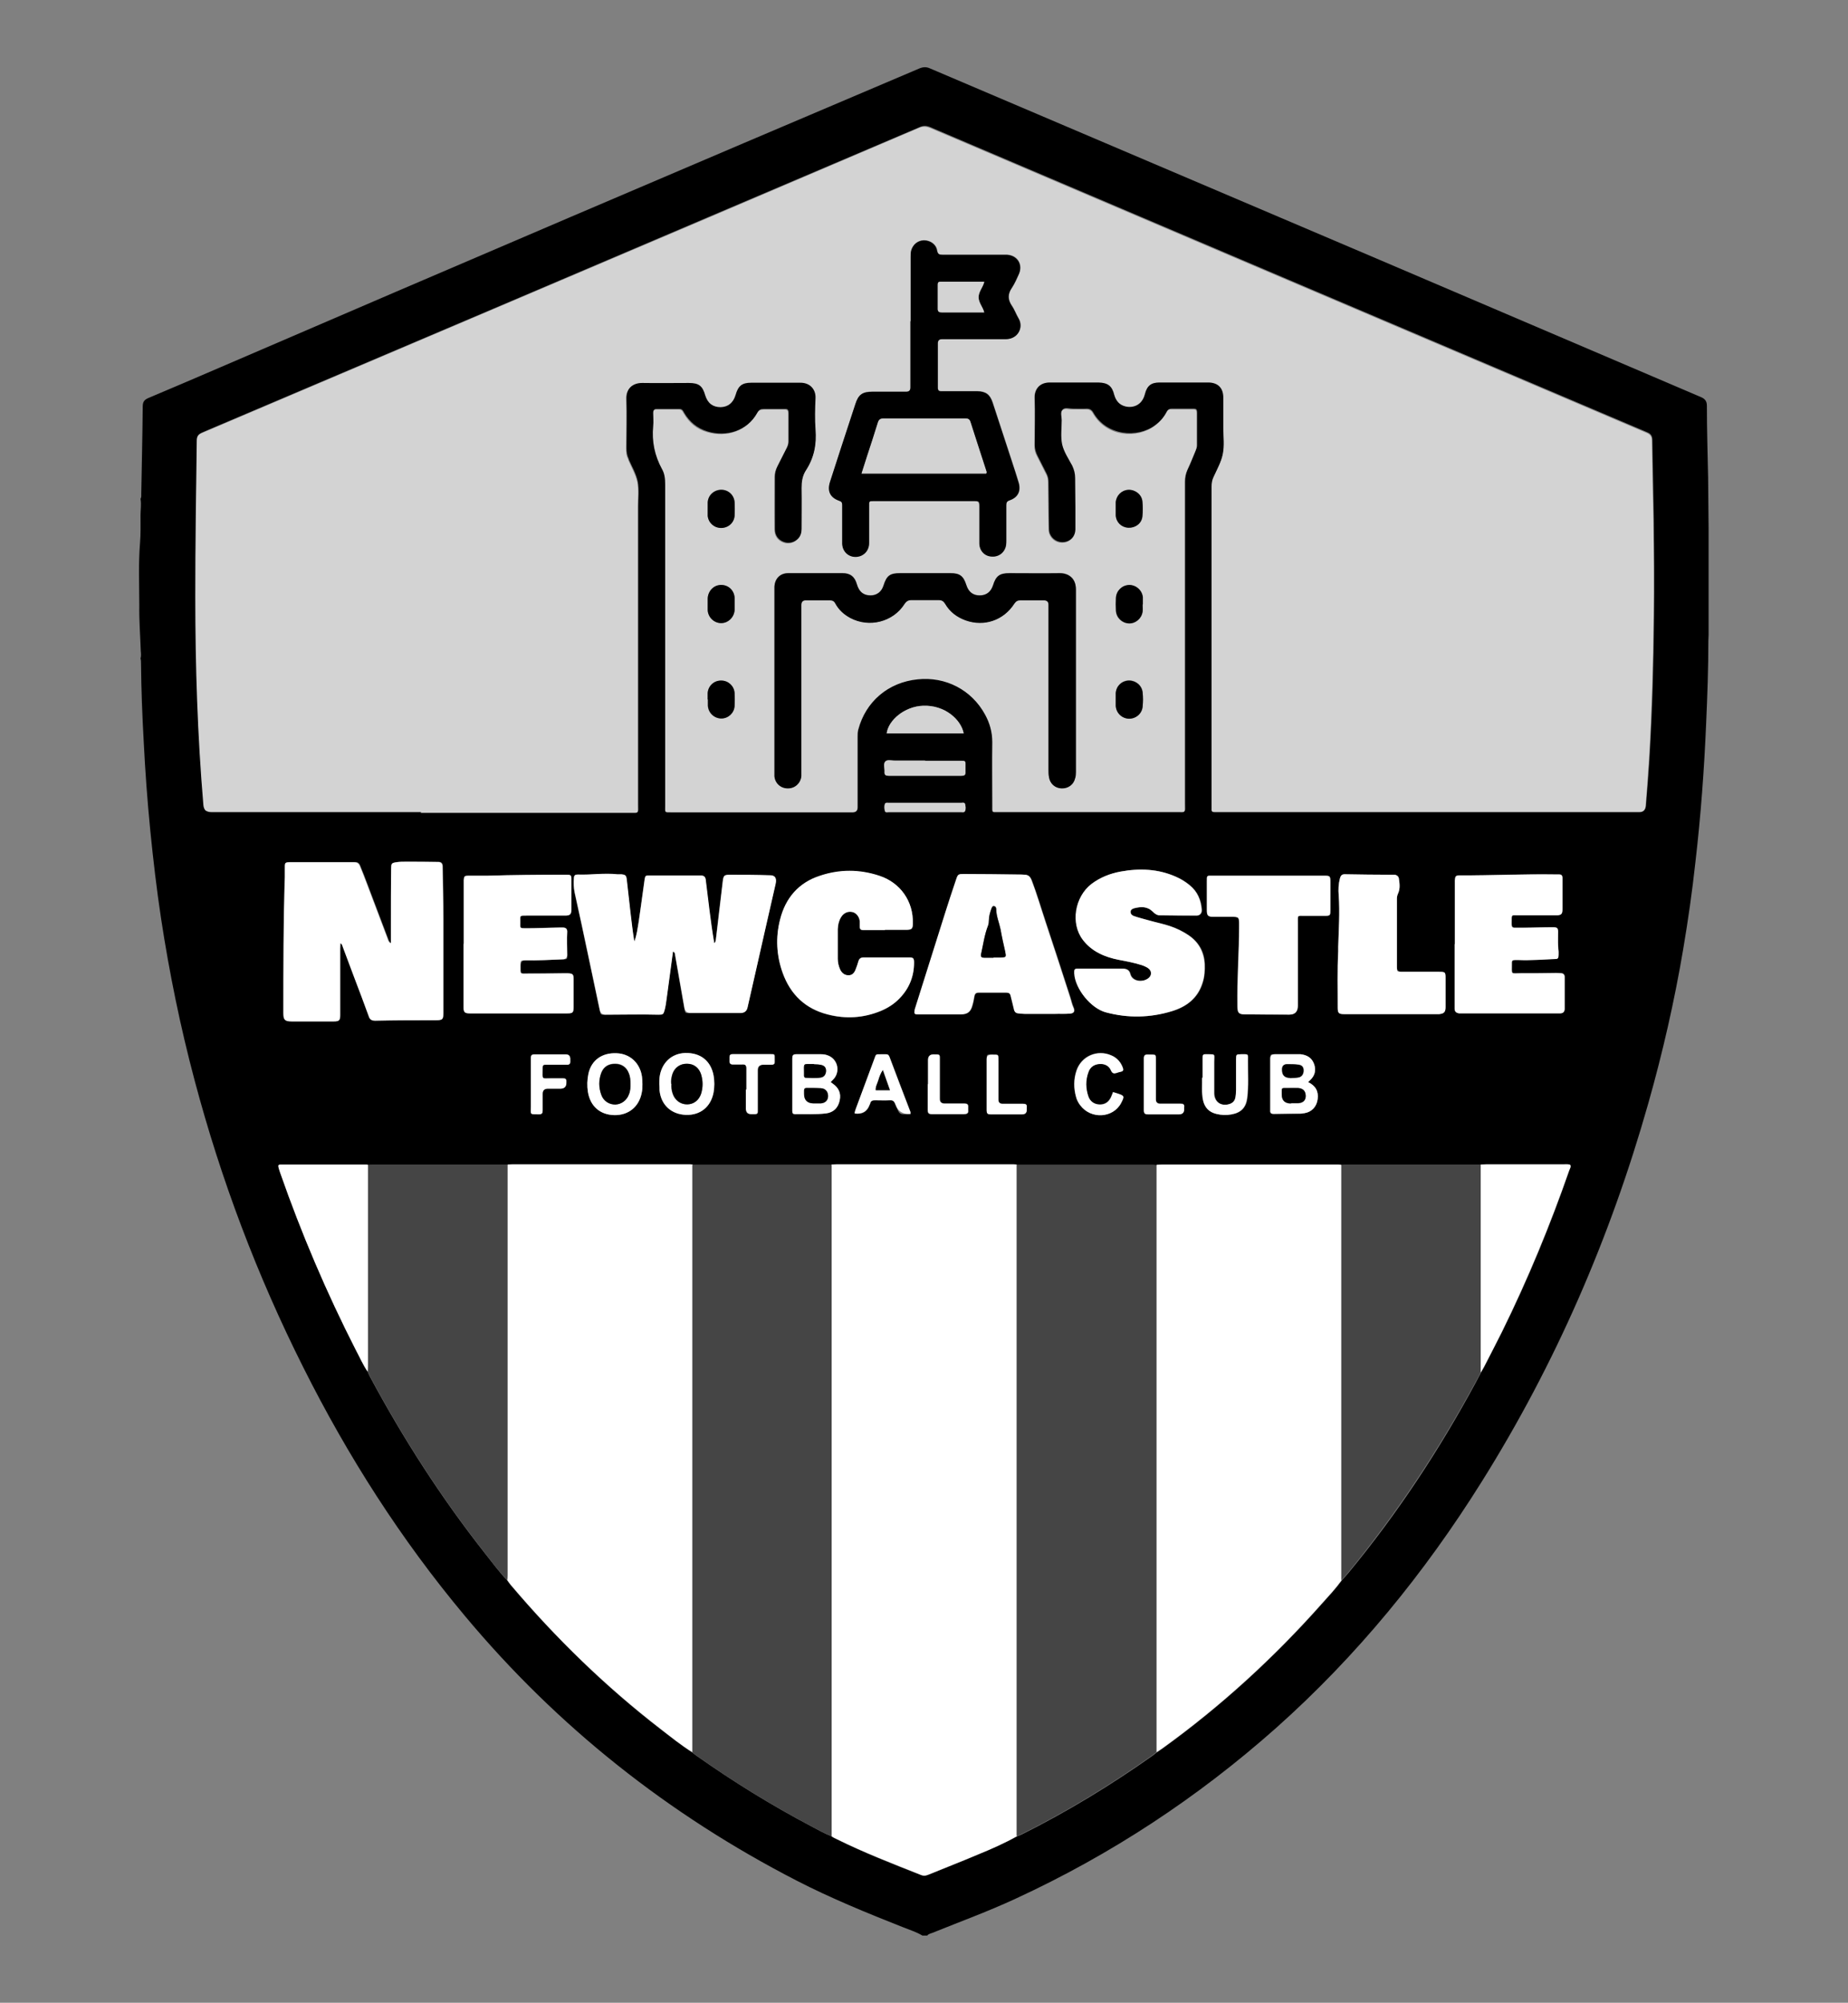
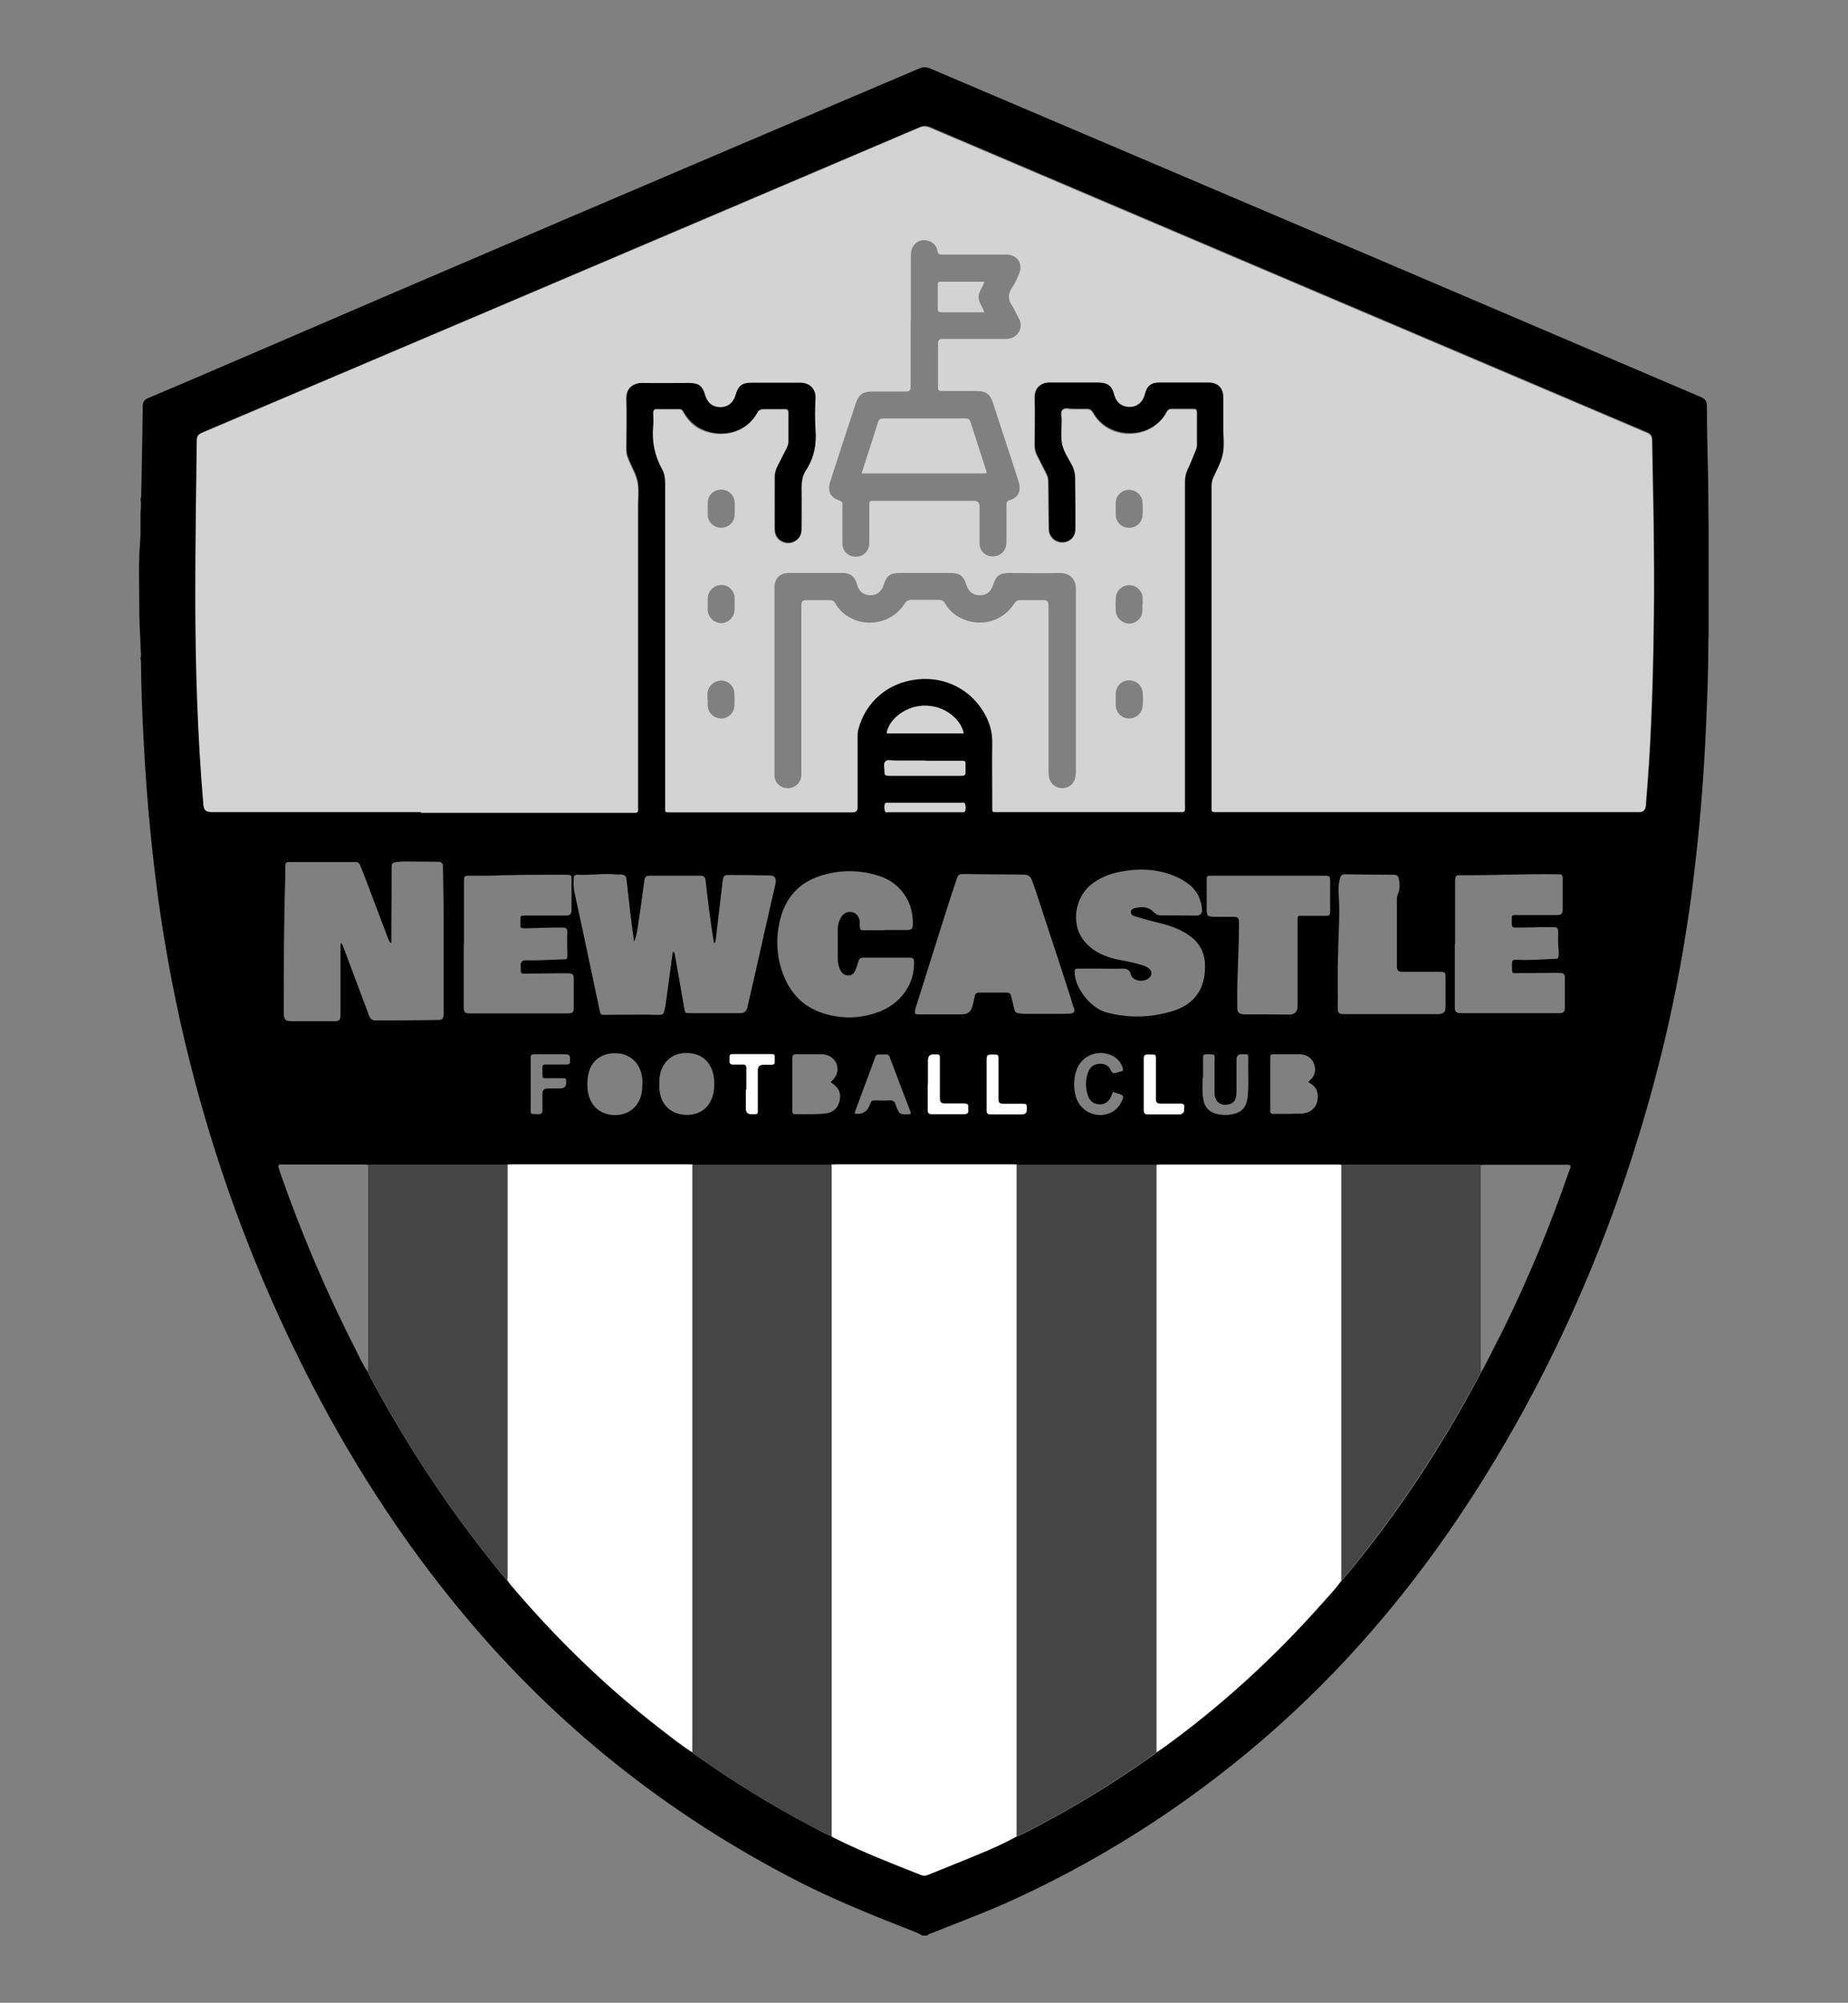
<svg xmlns="http://www.w3.org/2000/svg" viewBox="0 0 755.9 819">
  <rect x="0" y="0" width="755.9" height="819" fill="#808080" stroke="none" />
  <defs>
    <style>.cls-2{fill:#fff}.cls-3{fill:#d3d3d3}</style>
  </defs>
  <g id="Layer_1">
    <g id="Layer_1-2" data-name="Layer_1">
      <path d="M379.18 791.51h-1.9c-2.5-1.5-5.2-2.3-7.9-3.4-14.7-5.8-29.4-11.8-43.4-19-52.5-27-98-63-135.9-108.4-26.1-31.2-47.8-65.2-66-101.5-18.9-37.6-33.7-76.8-44.5-117.5-5.8-21.8-10.3-43.8-13.7-66.1-1.8-11.9-3.2-23.9-4.4-35.9-1.2-12.2-2.1-24.4-2.7-36.6-.6-10.6-1-21.2-1.1-31.9 0-.6 0-1.3-.2-1.9.3-1 .2-2.1.1-3.1-.2-6.2-.7-12.4-.6-18.6 0-8.5-.4-17.1.3-25.6.3-3.7.2-7.5.2-11.3 0-2.2.4-4.5 0-6.7.4-.7.3-1.4.3-2.1.2-11.9.5-23.8.6-35.7 0-1.8.6-2.7 2.2-3.4 10-4.2 20-8.5 30-12.8 94.9-40.9 190-81.5 285.2-121.9 1.6-.7 3-.9 4.7-.1 61.2 26.1 122.5 52.1 183.7 78.2l131.4 56.1c1.7.7 2.6 1.6 2.6 3.6 0 9.8.3 19.7.5 29.5.1 6.9.1 13.7.2 20.6v43.7c0 .8-.1 1.6-.1 2.4 0 11.2-.4 22.4-.9 33.6-.8 19-2.2 38-4.4 56.9-1.3 11.9-3 23.8-5 35.6-3.6 21.3-8.4 42.3-14.3 63.1-15.5 54.7-37.9 106.4-68.1 154.6-23.4 37.4-51.1 71.3-84.1 100.7-32.1 28.5-67.5 51.8-106.5 69.8-11.2 5.2-22.7 9.4-34.1 14-.7.3-1.6.4-2.1 1.1h-.1zm-228.7-315.2c-.4 0-.8-.1-1.2-.1h-33.8c-.5 0-1.1-.1-1.6.3v.7c.2.8.5 1.5.7 2.3 8.7 24.9 19 49.1 31 72.6 1.5 3 2.9 6.1 4.8 8.8.3.7.6 1.5 1 2.2 13.6 25.3 29.1 49.4 46.9 72 3 3.8 5.8 7.6 9.1 11.1.5.6.9 1.3 1.4 1.9 18.5 21.8 38.9 41.7 61.6 59.2 4.2 3.2 8.3 6.5 12.7 9.3.6.4 1.1.9 1.7 1.3 15 10.6 30.7 20.3 47 28.9 2.7 1.4 5.4 3 8.3 4.1.7.6 1.5.9 2.3 1.3 11.1 5.5 22.6 10 34.1 14.5 1.1.5 2.1.4 3.2 0 6.8-2.8 13.6-5.4 20.4-8.3 5.4-2.3 10.8-4.6 16-7.5.6-.2 1.2-.4 1.8-.7 18.8-9.4 36.7-20.3 53.8-32.4l1.5-1.2c.8-.5 1.6-1 2.4-1.6 24-17.3 45.7-37.2 65.3-59.3 2.7-3 5.5-6 7.9-9.3.9-1.1 1.9-2.1 2.8-3.2 20-24.2 37.2-50.3 52.1-77.9.7-1.3 1.4-2.7 2.1-4 .4-.8.9-1.5 1.3-2.3 2.4-4.8 4.9-9.5 7.3-14.3 10.6-21.4 19.7-43.4 27.5-66 .2-.7.8-1.4.4-2.2-.9-.3-1.8-.2-2.6-.2h-31.4c-.9 0-1.8 0-2.6.1h-55.1c-.6 0-1.3 0-1.9.1-.8 0-1.6-.1-2.4-.1h-70.8c-.8 0-1.6 0-2.4.1-.6 0-1.3-.1-1.9-.1h-55.1c-.8 0-1.6-.1-2.4-.1h-71c-.8 0-1.6 0-2.4.1h-57c-.7 0-1.4-.1-2.1-.1h-71.5c-.7 0-1.4 0-2.2.1h-55.1c-.6 0-1.3 0-1.9.1v-.2zm21.8-144.2h85.8c3.5 0 3 .4 3-3.1v-122.1c0-3.4.4-6.8-.2-10-.6-3.1-2.4-6.1-3.7-9.1v-.2c-.7-1.4-.9-2.9-.9-4.4 0-6.7.2-13.4 0-20.2-.1-4.2 2.6-6.8 6.8-6.7 6.3.2 12.6 0 18.9 0 4 0 5.5 1.2 6.7 5.1.9 3.2 3.1 4.9 6.3 4.8 3 0 5.1-1.8 6-4.9 1-3.7 2.7-5 6.5-5.1h19.9c4.2 0 6.5 3 6.4 6.4-.2 4.2-.3 8.5 0 12.7.5 6.1-.7 11.7-4 16.9-1.4 2.2-1.7 4.5-1.7 7.1v16.6c0 1.5-.3 2.9-1.3 4-1.5 1.8-3.9 2.5-6.1 1.7-2.3-.8-3.7-2.7-3.7-5.3v-21.4c0-1.5.4-3 1.1-4.4 1.3-2.5 2.5-5 3.8-7.5.4-.8.7-1.6.7-2.5v-11.8c0-1.1-.4-1.6-1.5-1.5h-8.6c-1.3 0-2 .3-2.6 1.5-4.1 7.4-12.6 10.1-20.5 7.7-4.2-1.3-7.3-3.9-9.5-7.6-.4-.7-.7-1.6-1.9-1.6h-9.4c-1 0-1.2.4-1.2 1.3 0 1.8.2 3.7 0 5.5-.6 6.2.6 12 3.6 17.5 1.1 1.9 1.3 4 1.3 6.2v131.5c0 2.9-.4 2.7 2.7 2.7h74.1c1.13 0 1.73-.57 1.8-1.7v-29c0-1 0-2.1.3-3.1 3.1-11.4 12.3-19.4 24.4-20.6 11.4-1.1 22.1 4.3 27.6 14.5 1.9 3.5 2.9 7.2 2.9 11.2-.2 8.6 0 17.3 0 25.9 0 3.1-.3 2.7 2.7 2.7h72.9c3.7 0 3.1.4 3.1-3.2v-131.7c0-1.7.3-3.3 1-4.9 1.2-2.5 2.2-5.1 3.3-7.7.3-.7.6-1.5.6-2.3v-13.4c0-1.1-.3-1.6-1.5-1.5h-8.9c-1.1 0-1.6.5-2 1.3-1.1 2.2-2.7 3.9-4.7 5.4-7.2 5.4-19.8 4.5-25.3-5-.7-1.3-1.6-1.8-3-1.7-1.8.1-3.7 0-5.5 0-1.4 0-3.2-.7-4.1.4-.8.9-.2 2.6-.2 4 0 3.4-.5 6.8.2 10 .7 3 2.6 5.8 4.1 8.6.8 1.6 1.2 3.2 1.2 5.1 0 4 0 8 .1 12 0 3 .1 6.1 0 9.1 0 2.8-2 4.9-4.6 5.3-2.7.4-5.2-1.1-6.1-3.6-.3-.9-.3-1.9-.3-2.8 0-6.1-.1-12.2-.2-18.2 0-1.1-.2-2.2-.7-3.2-1.3-2.5-2.5-5-3.8-7.5-.7-1.4-1.1-2.8-1.1-4.4 0-6.5.2-13 0-19.4-.1-3.4 2-6.5 6.3-6.4h19.9c3.8 0 5.5 1.3 6.5 5.1.6 2.5 2.1 4.2 4.6 4.7 3 .7 6.7-.4 7.8-4.9.9-3.5 2.6-4.9 6.1-4.9h20.1c3.9 0 6 2.2 6 6.2v12.5c0 3.5.4 7.1-.2 10.5-.7 3.3-2.4 6.4-3.8 9.5-.6 1.3-.8 2.5-.8 3.9v131.9c0 1 .4 1.3 1.3 1.2h173.7c1.53 0 2.37-.8 2.5-2.4.5-6.3 1-12.6 1.4-18.9 1.2-19.5 1.7-39 1.9-58.5.1-13.2 0-26.4-.1-39.6l-.6-32.4c0-1.7-.5-2.6-2.2-3.3-97.7-41.5-195.4-83.1-293.1-124.7-1.6-.7-2.9-.7-4.5 0-58.2 24.8-116.4 49.5-174.5 74.3-39.5 16.8-79 33.6-118.6 50.4-1.6.7-2.3 1.4-2.3 3.2-.3 21.3-.7 42.5-.6 63.8 0 28.4.9 56.8 3.3 85.1.3 2.9.2 3 3.3 3h85.8l-.2.3zm-12.4 53.5c-.9-.7-.9-1.4-1.2-2l-8.4-22.2c-.9-2.5-1.9-4.9-2.9-7.4-.4-1.1-1.1-1.6-2.4-1.5h-25.2c-3.4 0-3-.1-3.1 3.2v2.9c-.6 18.5-.6 37.1-.6 55.6 0 2.6.5 3.4 3.3 3.4h17.3c2.2 0 2.5-.4 2.6-2.5v-27.1c0-.7 0-1.5.1-2.4.7.5.8 1 1 1.5 1.6 4.3 3.2 8.5 4.8 12.8 1.9 5.2 3.9 10.3 5.8 15.5.5 1.2 1.1 1.9 2.6 1.9 8.3-.1 16.6 0 24.9-.2 2.7 0 3-.3 3-3.1v-38.1c0-7.2-.2-14.4-.3-21.6 0-1.27-.6-1.9-1.8-1.9-4.4 0-8.8-.1-13.2-.1-1.3 0-2.6 0-3.8.2-2.1.3-2.2.5-2.2 2.6 0 7.7 0 15.4-.1 23v7.4l-.2.1zm115.4 3.6c.8.4.7.9.8 1.4 1.3 7.2 2.5 14.5 3.8 21.7.4 2 .3 2 2.4 2h20.6c1.47 0 2.4-.73 2.8-2.2 2.5-10.7 4.9-21.5 7.3-32.2 1.4-6.1 2.8-12.3 4.2-18.4.5-2.3-.2-3.5-2.3-3.5-5.5-.1-11-.2-16.5-.2-2.3 0-2.5.3-2.8 2.6l-2.7 22.8c-.1.9 0 1.8-.8 2.6-1.5-8.7-2.5-17.4-3.5-26-.13-1.13-.77-1.7-1.9-1.7h-21.1c-1.2 0-1.87.6-2 1.8-.8 5.7-1.5 11.4-2.4 17.1-.4 2.7-.7 5.5-1.8 8.1-.6-4-1.1-8.1-1.6-12.1-.5-4.4-1-8.9-1.5-13.3-.2-1.5-.6-1.9-2.1-2.1h-1.7c-5.4-.6-10.8.4-16.3.1-1 0-1.4.3-1.5 1.4-.1 2-.1 3.9.3 5.9 1.9 8.5 3.7 17 5.5 25.5 1.6 7.6 3.2 15.1 4.8 22.7.4 1.7.4 1.8 2.2 1.8 7.3 0 14.5-.2 21.8 0 1.8 0 2.1-.1 2.5-1.9.4-1.5.6-3 .8-4.5.9-6.4 1.7-12.8 2.6-19.3l.1-.1zm152.1 25.4h4.3c2 0 4 0 6-.1 1.8-.1 2.2-1 1.5-2.6-.6-1.3-.8-2.7-1.3-4.1-3.3-10.3-6.7-20.6-10.1-30.9-1.9-5.7-3.6-11.4-5.7-17-.6-1.5-1.3-2-2.6-2.2-.9 0-1.8-.1-2.6-.1-7.5 0-15-.1-22.5-.2-2.2 0-2.4.1-3.1 2.2-1.5 4.5-3 8.9-4.4 13.4l-12.3 39-.3 1.2c-.2 1.3 0 1.6 1.3 1.6h17.7c2.7 0 3.9-1.1 4.6-3.7.3-1.2.6-2.5.8-3.7.2-1 .7-1.5 1.8-1.5h11.3c1 0 1.6.4 1.8 1.4.4 1.8.9 3.6 1.3 5.3.2 1.1.8 1.7 1.9 1.8.8 0 1.6.2 2.4.2h8.4-.2zm22.9-18.5h-8.9c-1.8 0-1.9.2-1.8 1.9.3 6.4 6.8 14.4 13 16 9 2.4 18.1 2.2 26.9-.5 5.9-1.8 10.6-5.3 12.5-11.5.8-2.6 1-5.2.9-7.8-.2-4.9-2.4-8.9-6.5-11.7-2.4-1.7-5-2.9-7.7-3.8-2.8-1-5.7-1.5-8.5-2.3-2.1-.6-4.2-1.1-6.2-1.8-.8-.2-1.5-.8-1.4-1.8 0-.8.8-1.2 1.5-1.4 2.7-.7 5.4-.8 7.6 1.4.8.8 1.7 1.5 2.9 1.5 5 0 9.9.1 14.9.1 1.5 0 2.3-1 2.2-2.4-.3-4-1.8-7.4-4.9-10-1.7-1.4-3.6-2.6-5.7-3.5-7.3-3.2-14.8-3.5-22.5-2.1-4.4.8-8.5 2.4-12 5.1-6.9 5.3-8.6 16.1-3.5 22.8 3.7 4.8 9 7.1 14.7 8.2 3.2.6 6.4 1.2 9.5 2.2.8.2 1.5.5 2.2 1 2 1.2 2 3.3 0 4.6-2.3 1.4-6.2.9-7-2-.4-1.7-1.6-2.3-3.4-2.2-2.9.1-5.8 0-8.6 0h-.2zm-88.3-15.8h8.9c2.1 0 2.5-.5 2.5-2.6.2-9-5.1-16.7-13.7-19.5-8.1-2.6-16.2-2.6-24.3 0-8.8 2.9-14.1 9.1-16.3 17.9-1.8 7.3-1.5 14.8 1.1 21.9 3.2 8.8 9.3 14.6 18.4 16.9 7.3 1.9 14.6 1.4 21.6-1.4 2.9-1.2 5.5-2.9 7.7-5.1 4-4.1 6-9 6-14.7 0-1.8-.3-2.1-2.1-2.1h-18.5c-1.3 0-1.9.5-2.2 1.7-.3 1.1-.7 2.1-1.1 3.2-.5 1.3-1.3 2.4-2.9 2.4s-2.7-.9-3.4-2.3c-.7-1.4-1-2.9-1-4.4v-12.2c0-1.7.4-3.3 1.3-4.8 1-1.8 2.8-2.6 4.6-2.2 1.6.3 2.9 1.9 3.1 3.8v2.2c0 1 .3 1.4 1.4 1.4h8.9v-.1zm233.1 5.7v26.4c0 1.2.7 1.7 1.7 1.9h41.5c1.2 0 1.7-.7 1.8-1.8v-13c0-1-.5-1.5-1.4-1.6-.7 0-1.4-.1-2.2-.1-4.7 0-9.4.2-14.1.1-4.6 0-3.8.9-3.9-4.1 0-.9.3-1.3 1.2-1.3h1.7c4.8.2 9.6-.2 14.4-.4 1.6 0 1.7-.2 1.8-1.8v-1.2c-.3-2.5-.3-4.9-.2-7.4 0-2.2-.2-2.6-2.3-2.6-3.9 0-7.8.1-11.7.2h-3.6c-1.1 0-1.4-.5-1.4-1.4v-.7c0-3.5-.3-3 2.9-3h15.3c2.2 0 2.6-.4 2.6-2.7v-12.5c0-1-.4-1.5-1.4-1.5h-1.2c-13.1-.2-26.2.5-39.3.4-1.8 0-2 .3-2.1 2.1v25.9l-.1.1zm-405.4 0v25.7c0 2.2.4 2.7 2.6 2.7h39.6c2.5 0 2.8-.3 2.8-2.7v-11.3c0-2-.3-2.3-2.4-2.4h-1.9c-4.6 0-9.3.1-13.9.1-3.9 0-3.4.6-3.5-3.4 0-1.33.67-2 2-2 5 .1 10.1-.2 15.1-.4 1.9 0 2 0 2-1.8 0-3.1-.2-6.2 0-9.4 0-1.2-.5-1.8-1.7-1.8h-1.7c-4.4 0-8.8.2-13.2.3-3 0-2.6 0-2.6-2.6s-.4-2.6 2.6-2.6h15.8c1.9 0 2.5-.5 2.5-2.4v-12.5c0-1.6-.2-1.7-1.8-1.8h-1.2c-10.4 0-20.8 0-31.2.4h-7.9c-1.6 0-1.8.3-1.9 1.8v26.1h-.1zm329-27.9h-22.8c-2.4 0-2.3-.2-2.3 2.4v11.5c0 2.4.4 2.8 2.7 2.9h6.9c3.7 0 3.6 0 3.6 3.8 0 10.9-.9 21.9-.7 32.8 0 2.7.5 3.2 3.2 3.3 6 0 12 0 18 .1 2.33 0 3.5-1.2 3.5-3.6v-33.6c0-3.7-.4-3.2 3.1-3.2h7.7c2.4 0 2.5 0 2.5-2.4v-11.3c0-2.6 0-2.7-2.7-2.7h-22.8.1zm28.7 29.1v1.9c-.4 7.7-.1 15.3-.2 23 0 2.2.4 2.6 2.7 2.6h38.8c2-.3 2.6-.9 2.6-2.9v-11.8c0-2.4-.1-2.6-2.6-2.6h-15.3c-1.33 0-2-.67-2-2v-27.8c0-.8.2-1.5.5-2.3.9-1.9.6-4.1.3-6.1-.1-.8-.9-1.5-1.9-1.5h-1.4c-6.2 0-12.5-.1-18.7-.2-1.3 0-1.8.6-2.1 1.7-.6 2.3-.7 4.6-.5 6.9.5 7 0 14.1-.2 21.1zm-12.3 55.3c.4-.3.6-.5.7-.7 2-1.8 2.6-4 1.8-6.5-.9-2.7-2.9-3.9-5.6-4.2h-10.5c-1.8 0-1.9 0-1.9 1.8v21.1c-.1 1.1.3 1.6 1.5 1.5 3.6 0 7.2 0 10.8-.1.6 0 1.1 0 1.7-.2 3.1-.5 5.1-2.7 5.4-5.8.4-3.2-.9-5.4-3.9-6.9zm-195.3 0c.5-.6 1.1-1 1.5-1.6 2.6-3.3 1.1-8.1-2.9-9.4-.8-.3-1.7-.4-2.6-.4h-10.1c-1.3 0-1.6.5-1.6 1.7v21.6c0 .8.3 1.2 1.1 1.2 4.2 0 8.5.2 12.7-.3 3.1-.4 5-2.4 5.6-5.4.6-2.8-.4-5.1-2.9-6.8-.3-.2-.5-.4-.8-.6zm-77 .9c0-1.1 0-2.2-.2-3.2-.8-5.5-4.9-9.3-10.3-9.5-6-.3-10.4 2.9-11.6 8.4-.5 2.4-.6 4.9-.2 7.4 1 5.8 5 9.3 10.8 9.5 5.8.1 10.1-3.4 11.2-9.1.2-1.2.2-2.4.3-3.5zm6.9-.1c0 .9 0 1.7.1 2.6.6 6 4.8 9.8 10.8 10 5.9.2 10.2-3.3 11.3-9.2.4-2.3.4-4.6 0-6.9-1.2-6.1-5.4-9.4-11.7-9.2-5.6.2-9.7 4.1-10.4 10-.1.9-.1 1.8-.1 2.7zm124.5-143.4c-1-5.5-7.6-11.7-16.7-11.3-7.5.3-14.1 5.9-14.8 11.3h31.5zm97.7 140.8c.1 2.7-.3 6 .4 9.3.6 3 2.5 4.8 5.4 5.5 2 .5 4.1.6 6.2.2 3.9-.7 5.9-2.8 6.4-6.7.6-5 .2-10.1.3-15.1 0-3.1.4-2.8-2.8-2.8-1.33 0-2 .73-2 2.2v12.5c0 1 0 2.1-.3 3.1-.3 1.4-1.2 2.2-2.5 2.6-3.5 1-6.1-.8-6.2-4.5v-12.7c0-3.5.8-3.1-3.4-3.2-1.1 0-1.3.5-1.3 1.4v8.2h-.2zm-119.4 14.7v-.6c-2.9-7.5-5.7-15.1-8.6-22.6-.3-.7-.6-1.1-1.4-1h-1.9c-2.5 0-2.1-.1-2.9 2-2.5 6.7-5 13.5-7.5 20.2-.2.7-.6 1.3-.5 2 3.07.4 5.1-.8 6.1-3.6 0-.2.1-.3.2-.4.2-1.2 1-1.5 2.1-1.4 1.9 0 3.8.1 5.8 0 1.5-.1 2.1.5 2.5 1.8 1.5 4.1 1.5 4 5.9 3.8 0 0 .2 0 .3-.1l-.1-.1zm82.7-8.8c-.3.7-.5 1.4-.8 2-.9 1.9-2.4 3-4.5 3s-3.9-1.1-4.7-3.1c-1.3-3.4-1.3-6.9 0-10.3.8-2 2.4-3.1 4.6-3.2 2.1-.1 3.8.8 4.6 2.7.5 1.2 1.2 1.3 2.2 1l2.1-.6c.7-.2.8-.6.6-1.3-.8-2.5-2.4-4.3-4.8-5.3-5.7-2.5-12.2.3-14.2 6.2-1.2 3.6-1.2 7.2-.2 10.8.3 1.2 1 2.4 1.7 3.4 4.4 5.8 13.5 5.3 16.7-.9 1.5-2.9 1.4-3-1.7-4-.5-.2-1.1-.3-1.7-.5l.1.1zm-238.1-3.3v9.1c0 3.5-.6 3.1 3.2 3.2 1.3 0 1.6-.5 1.6-1.7v-6.7c0-1.33.7-2.03 2.1-2.1h5.3c1.53 0 2.3-.8 2.3-2.4v-.5c.1-1.1-.4-1.4-1.4-1.3h-4.3c-4.7-.1-3.9 1-4-4.3v-.2c0-.9.4-1.1 1.2-1.1h8.6c1.1 0 1.6-.4 1.5-1.5v-1c0-1.13-.6-1.7-1.8-1.7h-12.7c-1.3 0-1.7.4-1.6 1.6v10.6zm161.4-132.2h-12.2c-1.4 0-3.2-.6-4.1.4s-.2 2.8-.3 4.2c-.1 1.3.5 1.6 1.7 1.6h29.7c1.2 0 1.8-.3 1.7-1.6v-1.9c0-2.8.3-2.6-2.5-2.6h-13.9l-.1-.1zm-73.2 134.4v7.9c0 1.4.7 2.1 2.1 2.1 3 0 2.7.3 2.7-2.6v-15.3c0-1.53.8-2.3 2.4-2.3h3.4c.7 0 1.1-.2 1.1-1v-1c0-2.5.1-2.3-2.1-2.3h-15.1c-.8 0-1.2.2-1.2 1.1v1.4c-.1 1.2.3 1.8 1.6 1.7h3.6c1.2 0 1.7.3 1.7 1.6v8.6l-.2.1zm162.6-2.1v10.5c0 1.3.5 1.6 1.7 1.6h12.7c1.4 0 2.1-.7 2.1-2.1v-.7c.2-1.2-.4-1.5-1.5-1.5h-8.4c-1.13 0-1.7-.6-1.7-1.8v-15.3c0-3.2.6-2.9-3.2-3-1.2 0-1.7.4-1.7 1.6v10.7zm-88.3-.1v10.5c0 1.2.3 1.7 1.6 1.7h13.2c1.2 0 1.8-.3 1.7-1.6v-1.2c.1-1.2-.4-1.5-1.5-1.5h-8.1c-1.33 0-2-.63-2-1.9v-15.6c0-2.7.3-2.6-2.6-2.6-1.4 0-2.13.77-2.2 2.3v9.8l-.1.1zm24 .1v10.5c0 1.2.4 1.7 1.6 1.7h12.9c1.2 0 1.83-.6 1.9-1.8v-1c.1-1.2-.4-1.5-1.5-1.5h-8.4c-1.13 0-1.7-.57-1.7-1.7v-15.6c0-3 .5-2.8-2.9-2.8-1.8 0-1.9 0-1.9 1.8v10.4zm-25.4-111.3h14.8c.5 0 1.3.2 1.6-.3.5-.9.4-2 .1-3-.2-.8-1.1-.5-1.7-.5h-29.4c-.5 0-1.3-.2-1.6.3-.5.9-.3 2-.1 3 .2.8 1.1.5 1.6.5h14.7z" />
      <path d="M172.28 332.11h-85.8c-2.07 0-3.17-1-3.3-3-2.4-28.3-3.3-56.7-3.3-85.1 0-21.3.3-42.5.6-63.8 0-1.9.7-2.6 2.3-3.2 39.5-16.8 79.1-33.6 118.6-50.4 58.2-24.7 116.4-49.5 174.5-74.3 1.6-.7 2.9-.6 4.5 0 97.7 41.6 195.4 83.2 293.1 124.7 1.7.7 2.2 1.7 2.2 3.3.1 10.8.4 21.6.6 32.4.2 13.2.3 26.4.1 39.6-.2 19.5-.8 39-1.9 58.5-.4 6.3-.9 12.6-1.4 18.9-.13 1.6-.97 2.4-2.5 2.4h-173.7c-.9 0-1.4-.2-1.3-1.2v-131.9c0-1.4.2-2.7.8-3.9 1.4-3.1 3.2-6.2 3.8-9.5.7-3.4.2-7 .2-10.5v-12.5c0-3.9-2.1-6.1-6-6.2h-20.1c-3.5 0-5.2 1.4-6.1 4.9-1.1 4.5-4.8 5.6-7.8 4.9-2.5-.6-3.9-2.3-4.6-4.7-.9-3.7-2.6-5-6.5-5.1h-19.9c-4.3 0-6.4 3-6.3 6.4.2 6.5 0 13 0 19.4 0 1.6.3 3 1.1 4.4 1.3 2.5 2.5 5 3.8 7.5.5 1 .7 2.1.7 3.2 0 6.1 0 12.2.2 18.2 0 1 0 1.9.3 2.8.9 2.5 3.4 4 6.1 3.6 2.6-.4 4.5-2.5 4.6-5.3v-9.1c0-4-.1-8-.1-12 0-1.8-.4-3.4-1.2-5.1-1.5-2.8-3.4-5.6-4.1-8.6-.7-3.2-.2-6.7-.2-10 0-1.4-.6-3.1.2-4 .9-1 2.7-.3 4.1-.4h5.5c1.5 0 2.3.4 3 1.7 5.5 9.6 18 10.5 25.3 5 2-1.5 3.5-3.2 4.7-5.4.4-.8.9-1.4 2-1.3h8.9c1.2 0 1.5.4 1.5 1.5v13.4c0 .8-.3 1.6-.6 2.3-1.1 2.6-2.1 5.2-3.3 7.7-.7 1.6-1 3.2-1 4.9v131.7c0 3.7.5 3.2-3.1 3.2h-72.9c-3 0-2.7.4-2.7-2.7 0-8.6-.1-17.3 0-25.9 0-4.1-1-7.7-2.9-11.2-5.5-10.2-16.2-15.7-27.6-14.5-12.1 1.2-21.4 9.2-24.4 20.6-.3 1-.3 2-.3 3.1v29c0 1.07-.6 1.63-1.8 1.7h-74.1c-3.1 0-2.7.2-2.7-2.7v-131.5c0-2.2-.2-4.3-1.3-6.2-3-5.5-4.2-11.3-3.6-17.5.2-1.8 0-3.7 0-5.5 0-.9.3-1.3 1.2-1.3h9.4c1.2 0 1.4.8 1.9 1.6 2.2 3.8 5.3 6.4 9.5 7.6 7.9 2.4 16.4-.4 20.5-7.7.6-1.2 1.4-1.5 2.6-1.5h8.6c1.2 0 1.5.4 1.5 1.5v11.8c0 .9-.3 1.7-.7 2.5-1.3 2.5-2.5 5-3.8 7.5-.7 1.4-1.1 2.8-1.1 4.4 0 7.1-.1 14.2 0 21.4 0 2.6 1.4 4.5 3.7 5.3 2.2.8 4.6 0 6.1-1.7 1-1.2 1.3-2.5 1.3-4 0-5.5.1-11 0-16.6 0-2.5.3-4.9 1.7-7.1 3.4-5.1 4.5-10.7 4-16.9-.3-4.2-.2-8.5 0-12.7.2-3.5-2.1-6.5-6.4-6.4h-19.9c-3.8 0-5.4 1.3-6.5 5.1-.9 3.1-2.9 4.8-6 4.9-3.2 0-5.3-1.6-6.3-4.8-1.1-3.9-2.6-5.1-6.7-5.1-6.3 0-12.6.1-18.9 0-4.2-.1-7 2.5-6.8 6.7.2 6.7 0 13.4 0 20.2 0 1.5.1 3 .9 4.4v.2c1.3 3 3 5.9 3.7 9.1.6 3.2.2 6.7.2 10v122.1c0 3.5.5 3.1-3 3.1h-85.8l.2-.3zm200.2-200.8v27.1c0 1.13-.57 1.7-1.7 1.7h-13.9c-4 0-5.6 1.2-6.9 5-2 6-3.9 12-5.9 18-1.5 4.6-3 9.3-4.5 13.9-1.2 3.8 0 6.4 3.8 7.7.9.3 1.3.7 1.2 1.7v15.8c0 3.5 2.8 5.8 6.2 5.4 2.8-.3 4.8-2.6 4.8-5.7v-14.9c0-2.2-.2-2.2 2.3-2.2h40.6c1.4 0 2.13.7 2.2 2.1v15.3c0 3 2.2 5.2 5.1 5.3 2.9.2 5.3-1.7 5.8-4.6.1-.7.1-1.4.1-2.1v-14.2c0-1 .1-1.7 1.4-2.1 3.5-1.1 4.7-3.8 3.6-7.4-.9-3.1-2-6.1-2.9-9.1-2.6-7.8-5.1-15.6-7.7-23.5-1.1-3.3-2.8-4.5-6.2-4.6h-14.6c-1.2 0-1.7-.4-1.6-1.6v-18c0-1.13.57-1.7 1.7-1.7h26.1c5 0 7.4-4.9 5.2-8.5-1-1.6-1.6-3.5-2.7-5.1-1.7-2.5-1.8-4.8 0-7.4 1.2-1.7 2-3.6 2.8-5.5 1.8-4-.5-7.8-4.8-8h-26.4c-1.3 0-1.9-.1-2.2-1.7-.4-2.6-2.8-4.2-5.4-4.2s-4.5 1.7-5.2 4.2c-.2.9-.2 1.7-.2 2.6v26.2l-.1.1zm-55.7 147v39.1c.3 2.9 2.6 4.9 5.5 4.9s5.2-2.1 5.5-5v-70c0-1.27.6-1.9 1.8-1.9h9.8c1.1 0 1.7.3 2.3 1.3 1.4 2.6 3.5 4.5 6.1 5.9 7.7 4.2 17.5 1.7 22.2-5.7.8-1.2 1.5-1.6 2.9-1.6h11c1.3 0 2 .3 2.7 1.5 1.9 3.3 4.8 5.5 8.4 6.8 7.6 2.6 15.5 0 19.9-6.8.6-1 1.3-1.4 2.5-1.4h9.6c1.2 0 1.83.6 1.9 1.8v67.4c0 1 0 2.1.2 3.1.4 2.6 2.5 4.4 5.1 4.6 2.8.1 5-1.5 5.6-4.2.2-.8.2-1.6.3-2.4v-74.8c0-4.7-3.2-6.7-6.7-6.6-6.8.2-13.6 0-20.4 0-4.1 0-5.6 1.1-6.8 5-.9 2.7-2.7 4.2-5.5 4.1-2.7 0-4.5-1.5-5.4-4.2-1.2-3.8-2.7-4.9-6.6-4.9h-20.4c-4.3 0-5.6 1-6.9 5.1-.8 2.5-2.7 4-5.3 4-2.9 0-4.7-1.4-5.6-4.6-.9-3.2-2.7-4.5-5.9-4.5h-22.1c-3.4 0-5.5 2.2-5.7 5.5v38.5zm150.6-31.1v-2.9c-.3-2.9-2.8-5.2-5.7-5-2.8.1-5.1 2.3-5.3 5.2-.1 1.7-.1 3.5 0 5.3.2 2.9 2.5 5 5.3 5.2 2.8.1 5.3-2 5.6-4.8.1-.9 0-1.9 0-2.9l.1-.1zm-177.9-.2v2.6c.2 2.9 2.7 5.2 5.5 5.2s5.3-2.3 5.5-5.3v-5c-.1-3-2.5-5.3-5.4-5.3s-5.4 2.3-5.6 5.4v2.4zm166.9 39v2.6c.2 3 2.5 5.2 5.5 5.2 2.8 0 5.2-2.1 5.5-5 .2-1.9.2-3.8 0-5.7-.3-2.9-2.7-4.9-5.6-4.9s-5.1 2.2-5.4 5.1v2.7zm-166.9 0v2.6c.2 3 2.6 5.2 5.5 5.2s5.2-2.2 5.4-5c.1-1.8.1-3.7 0-5.5-.2-2.9-2.6-5-5.4-5s-5.3 2.2-5.6 5.1v2.6h.1zm166.9-78.1v2.9c.2 2.8 2.4 4.9 5.1 5 2.9.2 5.4-1.7 5.8-4.6.2-2 .2-4.2 0-6.2-.3-2.8-2.9-4.8-5.7-4.7-2.7.1-5 2.2-5.2 5v2.6zm-166.9.1v2.9c.3 2.8 2.6 4.9 5.5 4.9s5.3-2.1 5.5-5c.1-1.8.1-3.7 0-5.5-.2-2.9-2.5-5-5.4-5.1-2.9 0-5.4 2.1-5.6 5.1v2.7z" class="cls-3" />
      <path d="M416.08 750.81c-5.1 2.9-10.5 5.3-16 7.5-6.8 2.9-13.6 5.5-20.4 8.3-1.1.5-2.1.5-3.2 0-11.5-4.6-23-9-34.1-14.5-.8-.4-1.6-.7-2.3-1.3v-274.6c.8 0 1.6-.1 2.4-.1h71c.8 0 1.6 0 2.4.1v274.5l.2.1zm-132.9-34.3c-4.5-2.8-8.6-6.1-12.7-9.3-22.7-17.5-43.1-37.3-61.6-59.2-.5-.6-1-1.3-1.4-1.9 0-.7.1-1.4.1-2.2v-167.7c.7 0 1.4-.1 2.2-.1h71.5c.7 0 1.4 0 2.1.1v240.2l-.2.1zm265.5-70.2c-2.4 3.3-5.2 6.3-7.9 9.3-19.6 22.1-41.3 42-65.3 59.3-.8.6-1.6 1-2.4 1.6v-240.2c.8 0 1.6-.1 2.4-.1h70.8c.8 0 1.6 0 2.4.1v170z" class="cls-2" />
      <path fill="#454545" d="M283.18 716.51v-240.2h57v274.6c-2.9-1.1-5.6-2.7-8.3-4.1-16.3-8.6-31.9-18.2-47-28.9-.6-.4-1.1-.9-1.7-1.3v-.1zm189.8-240.2v240.2l-1.5 1.2c-17.1 12.1-35 23-53.8 32.4-.6.3-1.2.5-1.8.7v-274.5h55.1c.6 0 1.3 0 1.9.1l.1-.1zm75.7 170v-170c.6 0 1.3-.1 1.9-.1h55.1v84.9c-.7 1.3-1.3 2.7-2.1 4-15 27.6-32.2 53.6-52.1 77.9-.9 1.1-1.9 2.2-2.8 3.2v.1zm-341.1-170v167.7c0 .7 0 1.4-.1 2.2-3.3-3.5-6.2-7.3-9.1-11.1-17.8-22.6-33.3-46.7-46.9-72-.4-.7-.7-1.4-1-2.2 0-1 .1-2.1.1-3.1v-81.5c.6 0 1.3-.1 1.9-.1h55.1v.1z" />
-       <path d="M159.88 385.61v-7.4c0-7.7 0-15.4.1-23 0-2.1.1-2.3 2.2-2.6 1.3-.2 2.6-.2 3.8-.2 4.4 0 8.8 0 13.2.1 1.2 0 1.8.63 1.8 1.9.1 7.2.3 14.4.3 21.6v38.1c0 2.8-.2 3.1-3 3.1-8.3 0-16.6 0-24.9.2-1.5 0-2.2-.6-2.6-1.9-1.9-5.2-3.8-10.3-5.8-15.5-1.6-4.3-3.2-8.5-4.8-12.8-.2-.5-.2-1.1-1-1.5 0 .9-.1 1.6-.1 2.4v27.1c0 2.1-.4 2.5-2.6 2.5h-17.3c-2.8 0-3.3-.8-3.3-3.4 0-18.6 0-37.1.6-55.6v-2.9c0-3.3-.3-3.2 3.1-3.2h25.2c1.2 0 1.9.4 2.4 1.5 1 2.5 2 4.9 2.9 7.4l8.4 22.2c.2.6.3 1.3 1.2 2l.2-.1zm115.4 3.6c-.9 6.5-1.7 12.9-2.6 19.3-.2 1.5-.4 3-.8 4.5-.5 1.8-.7 1.9-2.5 1.9-7.3-.2-14.5 0-21.8 0-1.2 0-1.93-.6-2.2-1.8-1.6-7.6-3.2-15.1-4.8-22.7-1.8-8.5-3.6-17-5.5-25.5-.4-2-.5-3.9-.3-5.9 0-1 .5-1.4 1.5-1.4 5.4.2 10.8-.7 16.3-.1h1.7c1.6.2 1.9.5 2.1 2.1.5 4.4 1 8.9 1.5 13.3.5 4 .9 8.1 1.6 12.1 1-2.6 1.3-5.4 1.8-8.1l2.4-17.1c.2-1.8.3-1.8 2-1.8h21.1c1.13 0 1.77.57 1.9 1.7 1.1 8.6 2 17.3 3.5 26 .8-.8.6-1.8.8-2.6l2.7-22.8c.3-2.3.6-2.6 2.8-2.6 5.5 0 11 0 16.5.2 2.1 0 2.8 1.2 2.3 3.5-1.4 6.2-2.8 12.3-4.2 18.4-2.4 10.7-4.9 21.5-7.3 32.2-.33 1.47-1.27 2.2-2.8 2.2h-20.6c-1.33 0-2.13-.67-2.4-2-1.3-7.2-2.5-14.5-3.8-21.7 0-.4 0-1-.8-1.4l-.1.1zm152.1 25.4h-8.4c-.8 0-1.6-.1-2.4-.2-1.1 0-1.7-.7-1.9-1.8-.4-1.8-.9-3.6-1.3-5.3-.2-1.1-.8-1.4-1.8-1.4h-11.3c-1.1 0-1.6.4-1.8 1.5-.2 1.3-.4 2.5-.8 3.7-.7 2.6-1.9 3.6-4.6 3.7h-17.7c-1.3 0-1.5-.2-1.3-1.6 0-.4.2-.8.3-1.2l12.3-39c1.4-4.5 2.9-8.9 4.4-13.4.7-2.1.9-2.2 3.1-2.2 7.5 0 15 .1 22.5.2.9 0 1.8 0 2.6.1 1.3.1 2 .7 2.6 2.2 2.2 5.6 3.8 11.3 5.7 17 3.4 10.3 6.8 20.6 10.1 30.9.4 1.4.7 2.8 1.3 4.1.8 1.6.3 2.5-1.5 2.6-2 .2-4 0-6 .1h-4.3.2zm-21-23h2.9c2.3 0 2.3-.1 1.9-2.3-.6-3-1.3-6.1-1.9-9.1-.5-2.8-1.7-5.5-1.8-8.4 0-.6-.3-1.1-.9-1.2-.6 0-.8.4-1 .9-.6 1.7-1.1 3.3-1.1 5.1 0 .6 0 1.2-.3 1.9-1.5 3.8-2 7.9-2.9 11.8-.2 1.1.3 1.4 1.3 1.4h3.8v-.1zm43.9 4.5h8.6c1.8 0 3 .5 3.4 2.2.7 3 4.6 3.5 7 2 2-1.2 2-3.4 0-4.6-.7-.4-1.4-.7-2.2-1-3.1-1-6.3-1.6-9.5-2.2-5.7-1.1-11.1-3.4-14.7-8.2-5.1-6.7-3.3-17.5 3.5-22.8 3.6-2.7 7.6-4.3 12-5.1 7.7-1.4 15.3-1.1 22.5 2.1 2.1.9 4 2.1 5.7 3.5 3.2 2.6 4.6 6 4.9 10 .1 1.4-.8 2.5-2.2 2.4-5 0-9.9 0-14.9-.1-1.2 0-2.1-.7-2.9-1.5-2.2-2.2-4.8-2.1-7.6-1.4-.7.2-1.4.5-1.5 1.4 0 1 .6 1.5 1.4 1.8 2 .7 4.1 1.2 6.2 1.8 2.8.8 5.7 1.4 8.5 2.3 2.7.9 5.3 2.2 7.7 3.8 4.1 2.8 6.2 6.8 6.5 11.7.1 2.6 0 5.3-.9 7.8-2 6.3-6.6 9.7-12.5 11.5-8.9 2.7-17.9 2.9-26.9.5-6.2-1.6-12.7-9.7-13-16 0-1.7 0-1.9 1.8-1.9h9.1zm-88.3-15.8h-8.9c-1 0-1.4-.4-1.4-1.4v-2.2c-.2-1.9-1.5-3.5-3.1-3.8-1.8-.4-3.6.5-4.6 2.2-.9 1.5-1.2 3.1-1.3 4.8v12.2c0 1.5.4 3 1 4.4.7 1.4 1.8 2.3 3.4 2.3s2.4-1.1 2.9-2.4c.4-1 .8-2.1 1.1-3.2.3-1.1.9-1.7 2.2-1.7h18.5c1.8 0 2.1.3 2.1 2.1 0 5.7-2 10.6-6 14.7-2.2 2.3-4.8 3.9-7.7 5.1-7 2.9-14.3 3.3-21.6 1.4-9.1-2.3-15.2-8.1-18.4-16.9-2.6-7.2-3-14.6-1.1-21.9 2.2-8.8 7.6-15.1 16.3-17.9 8-2.7 16.2-2.7 24.3 0 8.6 2.8 14 10.5 13.7 19.5 0 2.1-.4 2.5-2.5 2.6h-8.9v.1zm233.1 5.7v-25.9c.1-1.8.3-2.1 2.1-2.1 13.1 0 26.2-.6 39.3-.4h1.2c1 0 1.4.5 1.4 1.5v12.5c0 2.2-.4 2.7-2.6 2.7h-15.3c-3.2 0-2.8-.5-2.9 3v.7c0 1 .3 1.5 1.4 1.4h3.6c3.9 0 7.8-.2 11.7-.2 2.2 0 2.4.3 2.3 2.6 0 2.5-.1 5 .2 7.4v1.2c0 1.6-.2 1.8-1.8 1.8-4.8.2-9.6.6-14.4.4h-1.7c-.9 0-1.3.3-1.2 1.3 0 5-.7 4.1 3.9 4.1s9.4 0 14.1-.1c.7 0 1.4 0 2.2.1.9.1 1.4.6 1.4 1.6v13c0 1.1-.6 1.8-1.8 1.8h-41.5c-1-.2-1.7-.7-1.7-1.9v-26.4l.1-.1zm-405.4 0v-26.1c.1-1.6.3-1.8 1.9-1.8h7.9c10.4-.3 20.8-.4 31.2-.4h1.2c1.6 0 1.8.2 1.8 1.8v12.5c0 1.9-.6 2.4-2.5 2.4h-15.8c-3 0-2.6-.1-2.6 2.6s-.4 2.6 2.6 2.6c4.4 0 8.8-.2 13.2-.3h1.7c1.2 0 1.8.7 1.7 1.8-.2 3.1 0 6.2 0 9.4 0 1.2-.67 1.8-2 1.8-5 .2-10.1.5-15.1.4-1.9 0-2 0-2 2 0 4-.5 3.4 3.5 3.4 4.6 0 9.3 0 13.9-.1h1.9c2.1.1 2.4.4 2.4 2.4v11.3c0 2.5-.3 2.7-2.8 2.7h-39.6c-2.2 0-2.6-.5-2.6-2.7v-25.7h.1zm329-27.9h22.8c2.6 0 2.7 0 2.7 2.7v11.3c0 2.3 0 2.4-2.5 2.4h-7.7c-3.5 0-3.1-.5-3.1 3.2v33.6c0 2.4-1.17 3.6-3.5 3.6-6 0-12 0-18-.1-2.7 0-3.1-.5-3.2-3.3-.2-11 .7-21.9.7-32.8 0-3.8.1-3.8-3.6-3.8h-6.9c-2.4 0-2.7-.5-2.7-2.9v-11.5c0-2.6-.1-2.4 2.3-2.4h22.8-.1zm28.7 29.1c.2-7 .7-14.1.2-21.1-.2-2.3-.1-4.6.5-6.9.3-1.1.8-1.8 2.1-1.7 6.2.1 12.5.2 18.7.2h1.4c1 0 1.8.7 1.9 1.5.3 2 .6 4.1-.3 6.1-.4.8-.5 1.5-.5 2.3v27.8c0 1.9 0 2 2 2h15.3c2.5 0 2.6.1 2.6 2.6v11.8c0 2.1-.6 2.7-2.6 2.9h-38.8c-2.3 0-2.7-.4-2.7-2.6 0-7.7-.2-15.3.2-23v-1.9zm58.3 173.9v-84.9c.9 0 1.8-.1 2.6-.1h31.4c.9 0 1.8-.1 2.6.2.4.8-.1 1.5-.4 2.2-7.9 22.6-17 44.6-27.5 66-2.4 4.8-4.8 9.5-7.3 14.3-.4.8-.9 1.5-1.3 2.3h-.1zm-455.2-84.8v81.5c0 1 0 2.1-.1 3.1-1.9-2.8-3.2-5.9-4.8-8.8-12-23.5-22.3-47.7-31-72.6-.3-.8-.5-1.5-.7-2.3v-.7c.5-.4 1.1-.3 1.6-.3h33.8c.4 0 .8 0 1.2.1zm384.6-33.8c3.1 1.5 4.3 3.8 3.9 6.9-.4 3.1-2.4 5.3-5.4 5.8-.5 0-1.1.2-1.7.2-3.6 0-7.2 0-10.8.1-1.2 0-1.6-.4-1.5-1.5v-21.1c0-1.2.63-1.8 1.9-1.8h10.5c2.7.3 4.7 1.5 5.6 4.2.8 2.5.2 4.7-1.8 6.5-.2.2-.4.3-.7.7zm-7 8.7h2.9c2.1-.1 3-1.1 3.1-2.9 0-1.9-.9-3.1-3-3.3-1.4-.1-2.9-.1-4.3 0-2.8 0-2.5-.3-2.5 2.6 0 2.47 1.27 3.7 3.8 3.7v-.1zm-.4-10.4c1.2 0 2.4 0 3.6-.3 1.4-.3 2.1-1.4 2-2.9 0-1.4-.8-2.2-2.2-2.3-1.5-.2-3-.2-4.5-.2-1.4 0-2.1.7-2.1 2.1 0 2.33 1.1 3.5 3.3 3.5l-.1.1zm-187.9 1.7c.3.2.6.4.8.6 2.5 1.7 3.5 4 2.9 6.8-.6 3.1-2.5 5-5.6 5.4-4.2.5-8.5.2-12.7.3-.8 0-1.1-.4-1.1-1.2v-21.6c0-1.2.3-1.7 1.6-1.7h10.1c.9 0 1.8.1 2.6.4 4 1.3 5.4 6.1 2.9 9.4-.4.5-1 1-1.5 1.6zm-6.9 8.7h2.9c1.9-.2 3-1.3 3-3s-1.1-3-2.9-3.2c-2-.2-4 0-5.9-.1-.7 0-1.1.2-1 1v1.4c0 2.6 1.33 3.9 4 3.9h-.1zm.1-16c-4.8 0-4-.6-4.1 3.8v1c0 .5.3.8.7.8 2.1 0 4.1.2 6.2-.1 1.4-.3 2.1-1.4 2.1-2.8s-.9-2.2-2.4-2.4c-.9-.1-1.9-.1-2.5-.2v-.1zm-70.2 8.2c0 1.1 0 2.3-.3 3.5-1.1 5.7-5.4 9.2-11.2 9.1-5.9-.1-9.9-3.7-10.8-9.5-.4-2.5-.3-4.9.2-7.4 1.2-5.6 5.6-8.7 11.6-8.4 5.4.2 9.5 4 10.3 9.5.1 1 .2 2.1.2 3.2zm-4.9-.2c0-1.5 0-3-.7-4.5-.9-2.4-3-3.8-5.5-3.8-2.7 0-4.7 1.2-5.7 3.6-1.2 3-1.2 6.1 0 9.1.9 2.5 3.2 4 5.7 3.9 2.5 0 4.7-1.6 5.6-4.2.5-1.4.7-2.8.6-4.3v.2zm11.8.1c0-.9 0-1.8.1-2.7.7-5.8 4.8-9.8 10.4-10 6.3-.2 10.6 3.2 11.7 9.2.4 2.3.4 4.6 0 6.9-1.1 5.9-5.4 9.4-11.3 9.2-6-.2-10.2-4.1-10.8-10 0-.9 0-1.8-.1-2.6zm4.9-.1c-.1 1.4 0 2.7.5 4 .9 2.8 3.2 4.5 5.9 4.4 2.6 0 4.8-1.6 5.7-4.3.9-2.7.9-5.4 0-8-.8-2.7-2.9-4.3-5.7-4.3s-5.1 1.5-6 4.2c-.4 1.3-.7 2.6-.5 4h.1z" class="cls-2" />
      <path d="M394.18 299.91h-31.5c.7-5.4 7.3-11 14.8-11.3 9.1-.4 15.7 5.8 16.7 11.3z" class="cls-3" />
-       <path d="M491.88 440.71v-8.2c0-1 .2-1.5 1.3-1.4 4.2 0 3.4-.3 3.4 3.2v12.7c0 3.6 2.8 5.5 6.2 4.5 1.3-.4 2.2-1.2 2.5-2.6.2-1 .3-2.1.3-3.1v-12.5c0-2.1 0-2.2 2-2.2 3.2 0 2.8-.3 2.8 2.8 0 5 .3 10.1-.3 15.1-.5 3.9-2.5 6-6.4 6.7-2.1.4-4.2.3-6.2-.2-2.9-.7-4.7-2.5-5.4-5.5-.7-3.2-.3-6.5-.4-9.3h.2zm-119.4 14.7c-.13 0-.23.03-.3.1-2.93.2-4.9-1.07-5.9-3.8-.5-1.3-1-2-2.5-1.8-1.9.1-3.8 0-5.8 0-1.1 0-1.9.2-2.1 1.4 0 .2-.1.3-.2.4-1 2.8-3.03 4-6.1 3.6 0-.7.3-1.4.5-2 2.5-6.7 5-13.5 7.5-20.2.8-2.1.4-2 2.9-2h1.9c.8 0 1.1.3 1.4 1 2.8 7.5 5.7 15.1 8.6 22.6v.6l.1.1zm-8.4-9.6c-1.1-2.9-2-5.5-2.9-8.2-.9 1.4-1.4 2.7-1.8 4.1-.4 1.3-1.2 2.5-1.1 4.1h5.9-.1zm91.1.8c.6.2 1.2.3 1.7.5 3.1 1 3.2 1.1 1.7 4-3.3 6.2-12.4 6.7-16.7.9-.8-1-1.4-2.2-1.7-3.4-1-3.6-1-7.3.2-10.8 2-5.9 8.5-8.7 14.2-6.2 2.4 1 4 2.9 4.8 5.3.2.7 0 1.1-.6 1.3-.7.2-1.4.3-2.1.6-1 .3-1.7.2-2.2-1-.8-1.9-2.5-2.8-4.6-2.7-2.2.1-3.9 1.2-4.6 3.2-1.3 3.4-1.2 6.9 0 10.3.8 2 2.5 3.1 4.7 3.1s3.6-1.1 4.5-3c.3-.6.5-1.3.8-2l-.1-.1zm-238-3.3v-10.5c0-1.2.4-1.7 1.6-1.6h12.7c1.13 0 1.73.57 1.8 1.7v1c.1 1.1-.4 1.6-1.5 1.5h-8.6c-.8 0-1.2.2-1.2 1.1v.2c0 5.3-.7 4.2 4 4.3h4.3c1 0 1.5.3 1.4 1.3v.5c0 1.53-.77 2.33-2.3 2.4h-5.3c-1.4 0-2.1.7-2.1 2.1v6.7c0 1.2-.2 1.7-1.6 1.7-3.8-.1-3.2.3-3.2-3.2v-9.2z" class="cls-2" />
      <path d="M378.48 311.11h13.9c2.8 0 2.5-.2 2.5 2.6v1.9c.1 1.3-.5 1.6-1.7 1.6h-29.7c-1.2 0-1.8-.3-1.7-1.6.1-1.4-.6-3.2.3-4.2s2.7-.3 4.1-.4h12.2l.1.1z" class="cls-3" />
      <path d="M305.28 445.51v-8.6c0-1.3-.5-1.7-1.7-1.6h-3.6c-1.3.1-1.7-.5-1.6-1.7v-1.4c0-.8.4-1.1 1.2-1.1h15.1c2.3 0 2.1-.2 2.1 2.3v1c0 .7-.4 1-1.1 1h-3.4c-1.6 0-2.4.77-2.4 2.3v15.3c0 2.9.3 2.6-2.7 2.6-1.33 0-2.03-.7-2.1-2.1v-7.9l.2-.1zm162.6-2.1v-10.5c0-1.3.4-1.7 1.7-1.6 3.7 0 3.1-.3 3.2 3v15.3c0 1.13.57 1.73 1.7 1.8h8.4c1.1 0 1.7.3 1.5 1.5v.7c0 1.4-.7 2.1-2.1 2.1h-12.7c-1.2 0-1.7-.3-1.7-1.6v-10.7zm-88.3-.1v-9.8c0-1.53.73-2.3 2.2-2.3 2.9 0 2.6-.1 2.6 2.6v15.6c0 1.27.67 1.9 2 1.9h8.1c1.1 0 1.6.4 1.5 1.5v1.2c.2 1.3-.5 1.6-1.7 1.6h-13.2c-1.3 0-1.6-.5-1.6-1.7v-10.5l.1-.1zm24 .1v-10.3c0-1.2.63-1.8 1.9-1.8 3.3 0 2.8-.2 2.9 2.8v15.6c0 1.13.57 1.7 1.7 1.7h8.4c1.1 0 1.7.3 1.5 1.5v1c0 1.2-.63 1.8-1.9 1.8h-12.9c-1.3 0-1.6-.4-1.6-1.7v-10.6z" class="cls-2" />
      <path d="M378.18 332.11h-14.6c-.6 0-1.4.3-1.6-.5-.2-1-.3-2.1.1-3 .2-.5 1-.3 1.6-.3h29.4c.6 0 1.5-.3 1.7.5.2 1 .4 2.1-.1 3-.3.5-1 .3-1.6.3h-14.9z" class="cls-3" />
-       <path d="M372.48 131.31v-26.2c0-.9 0-1.7.2-2.6.7-2.5 2.7-4.1 5.2-4.2 2.6 0 5 1.6 5.4 4.2.3 1.5 1 1.7 2.2 1.7h26.4c4.3.3 6.6 4.1 4.8 8-.9 1.9-1.7 3.8-2.8 5.5-1.8 2.6-1.7 4.9 0 7.4 1.1 1.6 1.7 3.4 2.7 5.1 2.2 3.7-.2 8.5-5.2 8.5h-26.1c-1.13 0-1.7.57-1.7 1.7v18c0 1.3.4 1.7 1.6 1.6h14.6c3.4.1 5.1 1.3 6.2 4.6 2.6 7.8 5.1 15.6 7.7 23.5 1 3 2 6.1 2.9 9.1 1.1 3.5-.2 6.2-3.6 7.4-1.2.4-1.4 1-1.4 2.1v14.2c0 .7 0 1.4-.1 2.1-.5 2.9-2.9 4.8-5.8 4.6-2.9-.1-5-2.3-5.1-5.3v-15.3c0-2 0-2.1-2.2-2.1h-40.6c-2.5 0-2.3 0-2.3 2.2v14.9c0 3.1-2 5.3-4.8 5.7-3.4.4-6.1-2-6.2-5.4v-15.8c0-1-.3-1.4-1.2-1.7-3.7-1.3-5-3.9-3.8-7.7 1.5-4.6 3-9.3 4.5-13.9 2-6 3.9-12 5.9-18 1.2-3.8 2.8-5 6.9-5h13.9c1.13 0 1.7-.57 1.7-1.7v-27.1l.1-.1zm-20.1 62.4h51c.3-.5.2-.9 0-1.2-2.2-6.6-4.4-13.2-6.4-19.8-.4-1.3-1.1-1.5-2.2-1.5h-33.3c-1.4 0-2 .4-2.4 1.7-1.4 4.6-2.9 9.1-4.4 13.7-.8 2.3-1.5 4.7-2.3 7.2v-.1zm50.2-78.4h-18c-.9 0-1 .6-1 1.3v9.6c0 1.4.6 1.6 1.7 1.6h17.3c-.6-2.3-2.3-4-2.3-6.2s1.7-3.9 2.3-6.2v-.1zm-85.8 163v-38.4c.2-3.3 2.3-5.5 5.7-5.5h22.1c3.2 0 5 1.4 5.9 4.5s2.7 4.6 5.6 4.6c2.6 0 4.5-1.5 5.3-4 1.3-4.1 2.6-5.1 6.9-5.1h20.4c3.9 0 5.4 1.1 6.6 4.9.9 2.8 2.7 4.2 5.4 4.2s4.6-1.4 5.5-4.1c1.2-3.9 2.7-5 6.8-5 6.8 0 13.6.1 20.4 0 3.5 0 6.7 1.9 6.7 6.6v74.8c0 .8 0 1.6-.3 2.4-.6 2.7-2.9 4.3-5.6 4.2-2.6-.1-4.7-1.9-5.1-4.6-.2-1-.2-2.1-.2-3.1v-67.4c0-1.2-.63-1.8-1.9-1.8h-9.6c-1.2 0-1.8.4-2.5 1.4-4.4 6.8-12.3 9.5-19.9 6.8-3.6-1.3-6.5-3.5-8.4-6.8-.7-1.1-1.4-1.5-2.7-1.5h-11c-1.3 0-2.1.4-2.9 1.6-4.7 7.4-14.5 9.8-22.2 5.7-2.6-1.4-4.7-3.3-6.1-5.9-.5-1-1.2-1.3-2.3-1.3h-9.8c-1.2 0-1.8.63-1.8 1.9v70c-.3 2.9-2.6 5-5.5 5s-5.2-2-5.5-4.9v-39.2zm150.6-31.1c0 1 .1 1.9 0 2.9-.4 2.8-2.9 4.9-5.6 4.8-2.8-.1-5.1-2.3-5.3-5.2-.1-1.7-.1-3.5 0-5.3.2-2.9 2.5-5.1 5.3-5.2 2.8-.1 5.4 2.1 5.7 5v2.9l-.1.1zm-177.9-.2v-2.4c.2-3.1 2.6-5.5 5.6-5.4 2.9 0 5.3 2.3 5.4 5.3v5c-.2 2.9-2.6 5.3-5.5 5.3s-5.3-2.3-5.5-5.2v-2.6zm166.9 39v-2.6c.2-2.9 2.5-5 5.4-5.1 2.8 0 5.3 2 5.6 4.9.2 1.9.2 3.8 0 5.7-.2 2.9-2.7 5-5.5 5s-5.3-2.2-5.5-5.2v-2.7zm-166.9 0v-2.6c.2-3 2.6-5.2 5.6-5.1 2.8 0 5.2 2.2 5.4 5 .1 1.8.1 3.7 0 5.5-.2 2.8-2.6 5-5.4 5s-5.3-2.2-5.5-5.2v-2.6h-.1zm166.9-78.1v-2.6c.3-2.8 2.5-4.9 5.2-5 2.8-.1 5.4 1.9 5.7 4.7.2 2 .2 4.2 0 6.2-.3 2.9-2.9 4.7-5.8 4.6-2.8-.2-4.9-2.2-5.1-5v-2.9zm-166.9.1v-2.6c.2-3 2.7-5.1 5.6-5.1s5.2 2.2 5.4 5.1c.1 1.8.1 3.7 0 5.5-.2 2.9-2.6 5-5.5 5s-5.2-2.1-5.5-4.9v-3zm116.9 183.6h-3.8c-1 0-1.5-.3-1.3-1.4.9-4 1.4-8 2.9-11.8.2-.6.3-1.2.3-1.9 0-1.8.5-3.5 1.1-5.1.2-.4.4-1 1-.9s.9.6.9 1.2c0 2.9 1.2 5.6 1.8 8.4.5 3.1 1.2 6.1 1.9 9.1.4 2.1.4 2.2-1.9 2.3h-2.9v.1zm121.7 59.6c-2.53 0-3.8-1.23-3.8-3.7 0-2.9-.3-2.6 2.5-2.6h4.3c2.1.2 3 1.4 3 3.3 0 1.8-1.1 2.7-3.1 2.9h-2.9v.1zm-.4-10.4c-2.27 0-3.37-1.17-3.3-3.5 0-1.4.7-2.1 2.1-2.1 1.5 0 3 0 4.5.2s2.2.9 2.2 2.3-.6 2.6-2 2.9c-1.2.2-2.4.2-3.6.3l.1-.1zm-194.8 10.4c-2.67 0-4-1.3-4-3.9v-1.4c0-.7.4-1 1-1 2 0 4 0 5.9.1s2.9 1.4 2.9 3.2c0 1.7-1.1 2.9-3 3h-2.9.1zm.1-16c.6 0 1.6 0 2.5.2 1.6.2 2.4 1 2.4 2.4s-.7 2.6-2.1 2.8c-2 .4-4.1.2-6.2.1-.4 0-.7-.3-.7-.8v-1c0-4.5-.7-3.7 4.1-3.8v.1zm-75.1 8c0 1.5 0 2.9-.6 4.3-.9 2.5-3.1 4.1-5.6 4.2-2.5 0-4.8-1.4-5.7-3.9-1.1-3-1.1-6.1 0-9.1 1-2.5 3-3.7 5.7-3.6 2.6 0 4.6 1.4 5.5 3.8.6 1.4.7 2.9.7 4.5v-.2zm16.7 0c-.1-1.4.1-2.7.5-4 .9-2.7 3.2-4.3 6-4.2 2.7 0 4.8 1.6 5.7 4.3.8 2.7.8 5.4 0 8-.9 2.7-3.1 4.3-5.7 4.3s-5-1.7-5.9-4.4c-.4-1.3-.6-2.6-.5-4h-.1zm89.5 2.6h-5.9c-.1-1.5.7-2.7 1.1-4.1s.9-2.7 1.8-4.1c.9 2.6 1.9 5.2 2.9 8.2h.1z" />
      <path d="M352.38 193.71c.8-2.5 1.6-4.9 2.3-7.2 1.5-4.6 3-9.1 4.4-13.7.4-1.3 1-1.7 2.4-1.7h33.3c1.2 0 1.8.2 2.2 1.5 2.1 6.6 4.3 13.2 6.4 19.8.1.4.3.8 0 1.2h-51v.1zm50.2-78.4c-.6 2.3-2.3 3.9-2.3 6.2s1.7 3.9 2.3 6.2h-17.3c-1.1 0-1.8-.2-1.7-1.6v-9.6c0-.7 0-1.3 1-1.3h18v.1z" class="cls-3" />
    </g>
  </g>
</svg>